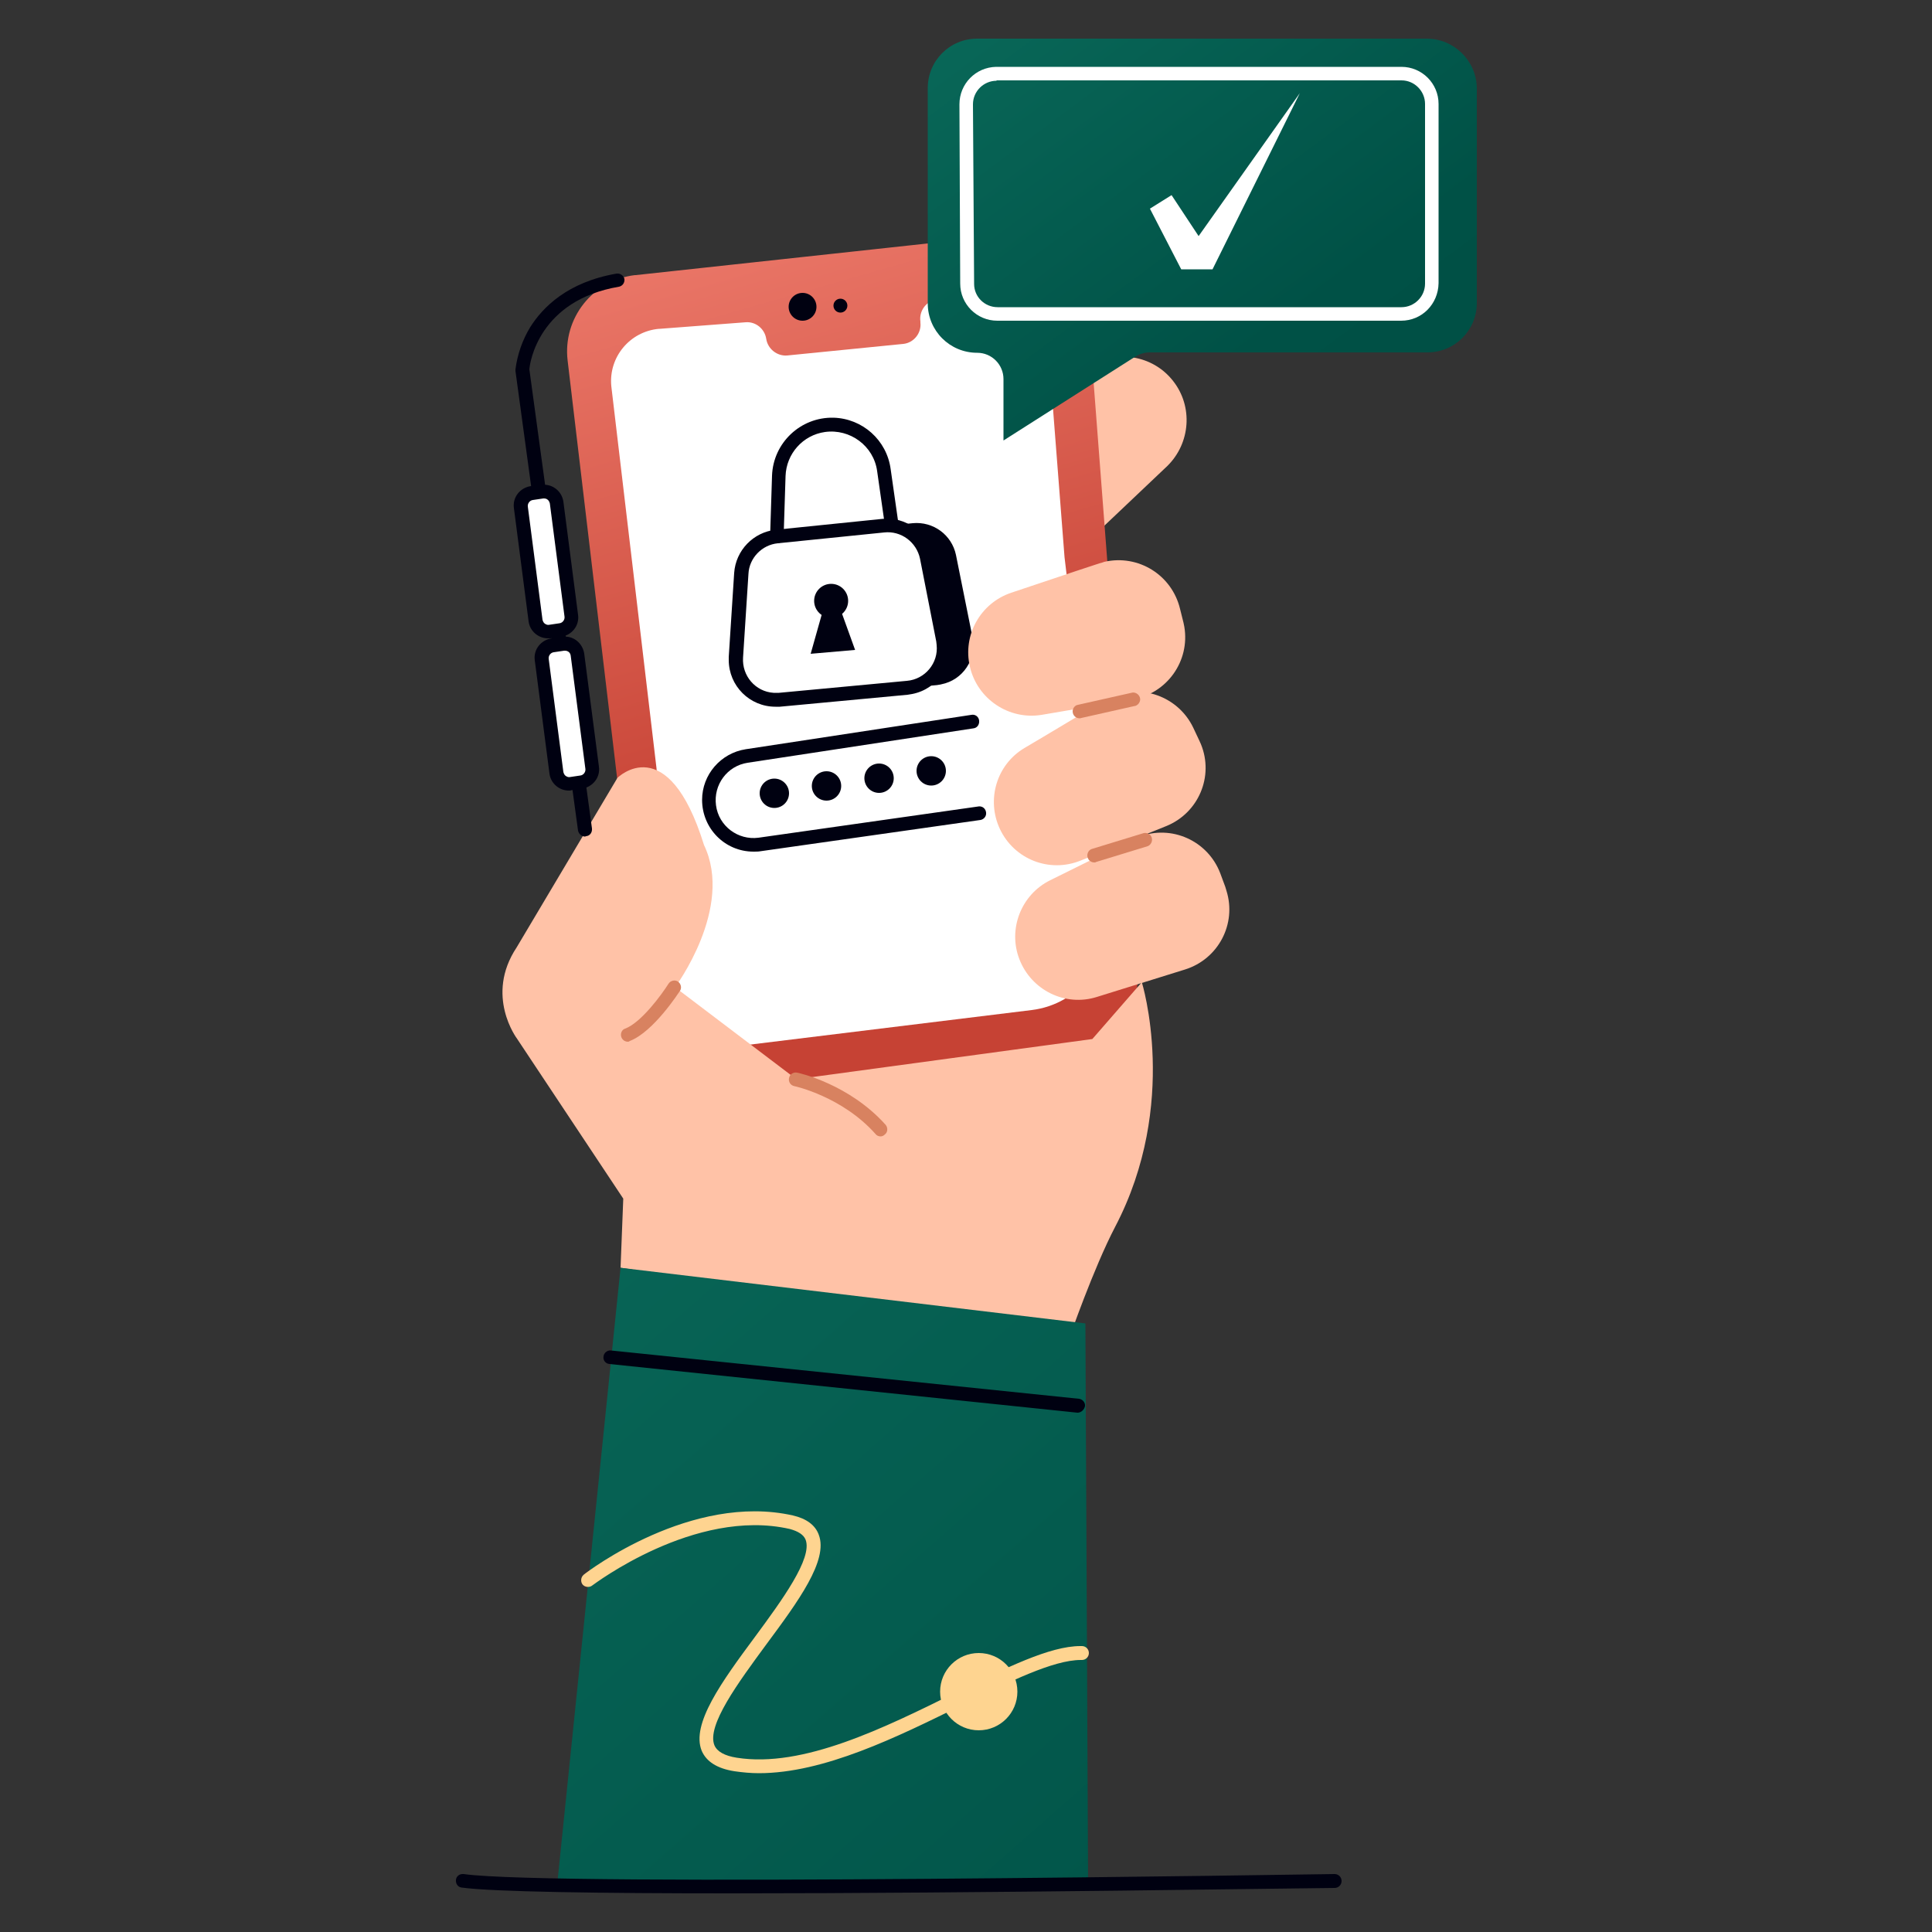
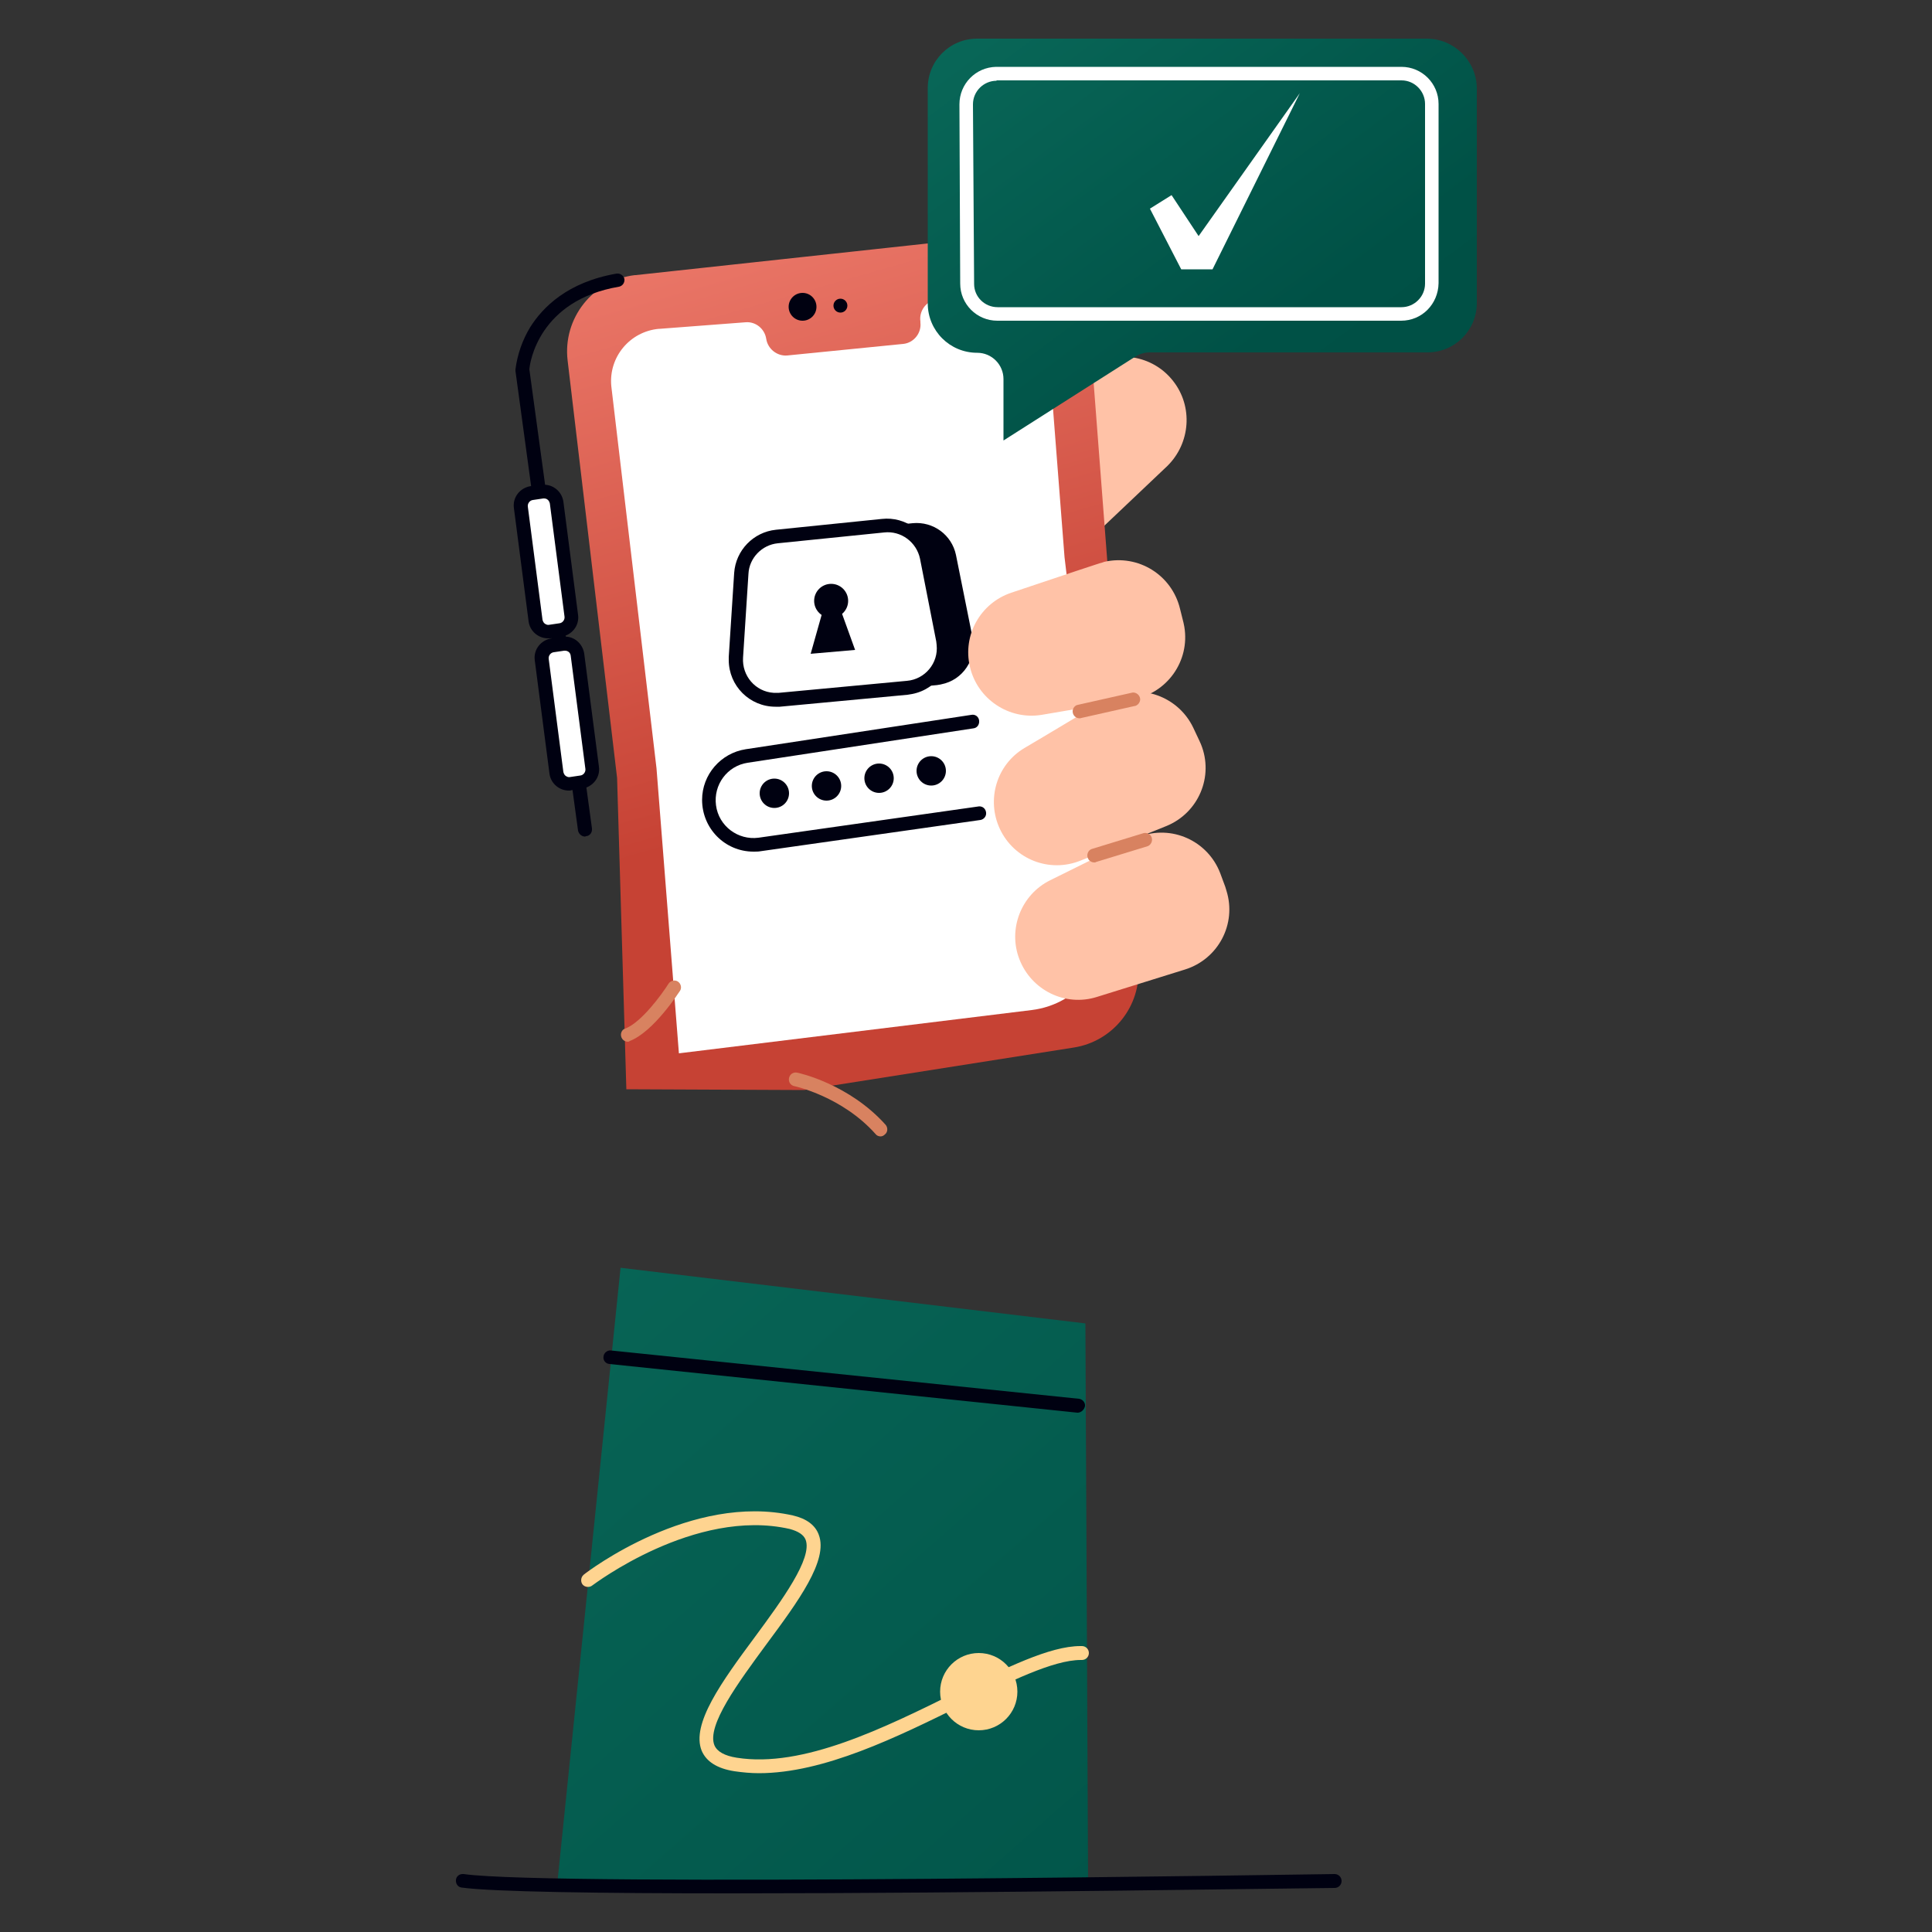
<svg xmlns="http://www.w3.org/2000/svg" transform="scale(1)" version="1.1" id="Layer_1" x="0px" y="0px" viewBox="0 0 500 500" xml:space="preserve" class="show_show__wrapper__graphic__5Waiy ">
  <rect x="0" y="0" width="500" height="500" fill="#333333" stroke="none" />
  <title>React</title>
  <style type="text/css">
	.st0{fill:#FFC2A7;}
	.st1{fill:url(#SVGID_1_);}
	.st2{fill:#FFFFFF;}
	.st3{fill:#000111;}
	.st4{fill:#D88260;}
	.st5{fill:url(#SVGID_00000057131845932533253630000013343372941338964671_);}
	.st6{fill:#FED490;}
	.st7{fill:url(#SVGID_00000075860321713414522160000006443661207986562459_);}
</style>
  <g id="hand">
    <path class="st0" d="M303.6,98.6c-5.3-6.8-15-8.3-22.1-3.4l-0.8,0.6c0.9,2.9,0.7,6.2,0.6,9.2c0,4.1,0.2,8.1,0.7,12.2   c0.3,3.8,0.2,7.9,1.2,11.6c0.6,2.2,1.6,5.1,0.5,7.3c0,0.6,0,1.2,0,1.8c0.3-0.3,0.7-0.5,1-0.8c5.7-5.4,12.1-11.5,17.4-16.5   C308.1,114.7,308.8,105.2,303.6,98.6z" />
    <linearGradient id="SVGID_1_" gradientUnits="userSpaceOnUse" x1="869.734" y1="-1799.969" x2="870.964" y2="-1984.719" gradientTransform="matrix(0.963 -0.269 -0.269 -0.963 -1144.119 -1472.843)">
      <stop offset="0" style="stop-color: rgb(243, 131, 116);" />
      <stop offset="1" style="stop-color: rgb(198, 66, 52);" />
    </linearGradient>
    <path class="st1" d="M159.7,201.3l-12.8-108c-1.3-10.9,6.5-20.8,17.4-22.1c0.1,0,0.1,0,0.2,0l95-10.3c10.9-1.2,20.7,6.7,21.9,17.6   c0,0.2,0,0.4,0.1,0.6L294.6,250c0.8,10.3-6.5,19.5-16.7,21.1l-69.8,11l-46-0.2L159.7,201.3z" />
    <path class="st2" d="M169.9,198.8l-11.7-98.9c-0.7-7.5,4.8-14.1,12.3-14.8c0.1,0,0.1,0,0.2,0l22.3-1.7c2.6-0.2,4.9,1.7,5.3,4.3l0,0   c0.4,2.6,2.8,4.5,5.4,4.3l30.1-3c2.7-0.3,4.7-2.8,4.4-5.5c0-0.1,0-0.1,0-0.2v-0.1c-0.4-2.7,1.5-5.3,4.2-5.7c0.1,0,0.2,0,0.3,0   l13.8-1.2c7.5-0.6,14,4.9,14.7,12.4c0,0,0,0.1,0,0.1l4.3,55.4l11,92.3c1.5,12.3-7.3,23.4-19.5,24.9l-91.3,11.2L169.9,198.8z" />
-     <path class="st0" d="M160.6,328.1l0.7-17.9l-27.5-41.4c0,0-8.4-11.1-0.1-23.6l26.1-43.9c0,0,13-12.9,22.4,17.4   c7.8,16.3-7.5,36.8-7.5,36.8l31.4,23.8l76.6-10.4l12.8-14.7c0,0,9.8,31.4-6.9,63.3c-5.6,10.7-11.9,28.9-11.9,28.9L160.6,328.1z" />
    <circle class="st3" cx="207.7" cy="79.4" r="3.6" />
    <circle class="st3" cx="217.5" cy="79.1" r="1.8" />
    <path class="st3" d="M208.8,138.2l27.4-2.8c5.3-0.5,10.1,3,11.2,8.2l4.3,21.4c1.1,5.6-2.5,11-8.1,12.1c-0.3,0.1-0.7,0.1-1.1,0.2   l-33.1,3.1c-5.7,0.5-10.7-3.6-11.2-9.3c-0.1-0.6-0.1-1.1,0-1.7l1.4-21.7C199.9,142.7,203.8,138.7,208.8,138.2z" />
    <path class="st2" d="M201.1,138.9l27.4-2.9c5.3-0.5,10.1,3,11.2,8.2l4.3,21.4c1.1,5.6-2.5,11-8.1,12.1c-0.4,0.1-0.7,0.1-1.1,0.2   l-33.1,3.1c-5.7,0.5-10.7-3.6-11.2-9.3c-0.1-0.5-0.1-1.1,0-1.6l1.4-21.7C192.2,143.4,196.1,139.4,201.1,138.9z" />
    <path class="st3" d="M200.7,182.9c-6.7,0-12.1-5.4-12.1-12.1c0-0.3,0-0.5,0-0.8l1.4-21.7c0.4-5.9,5-10.6,10.8-11.2l0,0l27.4-2.8   c6.2-0.7,11.9,3.5,13.1,9.7l4.3,21.4c1.3,6.5-2.9,12.9-9.5,14.2c-0.4,0.1-0.8,0.1-1.2,0.2l-33.1,3.1   C201.5,182.9,201.1,182.9,200.7,182.9z M201.3,140.6L201.3,140.6c-4.1,0.4-7.4,3.8-7.6,7.9l-1.4,21.7c-0.3,4.7,3.2,8.8,7.9,9.1   c0.5,0,0.9,0,1.4,0l33.1-3.1c4.7-0.4,8.2-4.6,7.7-9.3c0-0.3-0.1-0.6-0.1-0.9l-4.2-21.4c-0.9-4.3-4.9-7.3-9.3-6.8L201.3,140.6z" />
-     <path class="st3" d="M201.1,140.6L201.1,140.6c-1.1,0-1.8-0.8-1.8-1.8l0.5-15.7c0.3-8.5,7.4-15.2,15.9-15   c7.5,0.2,13.8,5.8,14.8,13.3l2,14c0.2,1-0.4,1.9-1.4,2.1c-1,0.2-1.9-0.4-2.1-1.4c0-0.1,0-0.1,0-0.2l-2-14c-0.9-6.5-7-11-13.5-10.1   c-5.7,0.8-10,5.6-10.2,11.4l-0.5,15.7C202.8,139.9,202,140.6,201.1,140.6z" />
    <circle class="st3" cx="215.1" cy="155.5" r="4.4" />
    <polygon class="st3" points="213.1,157.5 209.8,169.2 221.3,168.2 217.4,157.4  " />
    <path class="st0" d="M293.3,217.2c-7,3.4-15,7.4-21.5,10.6c-7.5,3.7-11,12.6-8,20.4l0,0c3.1,8.1,11.9,12.4,20.1,9.8l22.8-7.1   c8.6-2.7,13.4-11.8,10.7-20.4c-0.1-0.3-0.2-0.7-0.3-1l-1.3-3.5c-3.2-8.4-12.6-12.7-21.1-9.4C294.2,216.8,293.8,217,293.3,217.2z" />
    <path class="st0" d="M285.7,181.3c-6.7,4-14.3,8.6-20.6,12.3c-7.2,4.3-9.9,13.4-6.3,21l0,0c3.7,7.8,12.8,11.4,20.9,8.1l22.1-8.9   c8.4-3.4,12.4-12.9,9-21.2c-0.1-0.3-0.3-0.6-0.4-0.9l-1.6-3.4c-3.9-8.1-13.6-11.6-21.8-7.7C286.5,180.9,286.1,181.1,285.7,181.3z" />
    <path class="st0" d="M284.5,145.8c-7.4,2.4-15.8,5.3-22.8,7.6c-8,2.7-12.6,11-10.7,19.1l0,0c1.9,8.4,10.1,13.9,18.6,12.5l23.5-4   c8.9-1.5,14.9-9.9,13.4-18.8c-0.1-0.3-0.1-0.7-0.2-1l-0.9-3.6c-2.1-8.8-10.8-14.2-19.6-12.2C285.5,145.5,285,145.7,284.5,145.8z" />
    <path class="st4" d="M227.9,294.1c-0.5,0-1-0.2-1.3-0.6c-8.6-9.7-20.9-12.4-21-12.4c-1-0.2-1.6-1.1-1.4-2.1c0.2-1,1.1-1.6,2.1-1.4   c0.6,0.1,13.5,3,22.9,13.5c0.6,0.7,0.6,1.9-0.2,2.5C228.7,293.9,228.3,294.1,227.9,294.1L227.9,294.1z" />
    <path class="st4" d="M283.2,223.2c-1,0-1.8-0.8-1.8-1.8c0-0.8,0.5-1.5,1.2-1.7l13.4-4.1c1-0.2,1.9,0.4,2.1,1.3   c0.2,0.9-0.3,1.8-1.1,2.1l-13.4,4.1C283.5,223.2,283.4,223.2,283.2,223.2z" />
    <path class="st4" d="M279.4,185.9c-1,0-1.8-0.8-1.8-1.8c0-0.8,0.6-1.6,1.4-1.7l13.8-3.1c0.9-0.3,1.9,0.3,2.2,1.2   c0.3,0.9-0.3,1.9-1.2,2.2c0,0-0.1,0-0.1,0l-13.8,3.1C279.6,185.9,279.5,185.9,279.4,185.9z" />
    <path class="st4" d="M162.5,269.6c-1,0-1.8-0.8-1.8-1.8c0-0.7,0.4-1.4,1.1-1.6c4.2-1.6,9.5-8.9,11.2-11.6c0.5-0.8,1.6-1.1,2.4-0.6   s1.1,1.6,0.6,2.4c-0.3,0.4-6.8,10.6-13,13C162.9,269.5,162.7,269.6,162.5,269.6z" />
    <path class="st3" d="M195,220.4c-7.4,0-13.3-6-13.3-13.4c0-6.5,4.8-12.1,11.3-13.1l58.4-8.9c1-0.2,1.9,0.5,2,1.5s-0.5,1.9-1.5,2   c0,0,0,0,0,0l-58.4,8.9c-5.3,0.8-8.9,5.7-8.2,11c0.7,5.4,5.7,9.1,11,8.4c0,0,0,0,0,0l57-8.1c1-0.1,1.8,0.6,1.9,1.6   c0.1,0.9-0.5,1.7-1.4,1.9l-57,8.1C196.3,220.4,195.6,220.4,195,220.4z" />
    <circle class="st3" cx="200.4" cy="205.3" r="3.8" />
    <circle class="st3" cx="213.9" cy="203.4" r="3.8" />
    <circle class="st3" cx="227.5" cy="201.4" r="3.8" />
    <circle class="st3" cx="241" cy="199.5" r="3.8" />
    <path class="st3" d="M151.4,216.5c-0.9,0-1.6-0.7-1.8-1.5L133.4,96c0-0.1,0-0.2,0-0.4c0.5-3.9,1.8-7.6,3.8-10.9   c3.2-5.1,9.6-11.7,22.4-13.9c0.9-0.1,1.8,0.5,2,1.4c0.1,1-0.5,1.8-1.4,2c-20.7,3.5-23.1,19.6-23.2,21.4l16.2,118.8   c0.1,1-0.5,1.9-1.5,2c0,0,0,0,0,0L151.4,216.5z" />
    <path class="st2" d="M137.6,127.6l2.7-0.4c1.8-0.2,3.5,1,3.7,2.8l3.8,29.3c0.2,1.8-1,3.5-2.8,3.7l0,0l-2.7,0.4   c-1.8,0.2-3.5-1-3.7-2.8l0,0l-3.8-29.3C134.6,129.5,135.8,127.8,137.6,127.6z" />
    <path class="st3" d="M141.8,165.2c-2.5,0-4.7-1.9-5-4.4l-3.8-29.3c-0.4-2.8,1.6-5.3,4.4-5.7l2.7-0.3c2.8-0.4,5.3,1.6,5.7,4.3   c0,0,0,0,0,0l3.8,29.3c0.4,2.8-1.6,5.3-4.4,5.7l-2.7,0.4C142.3,165.2,142.1,165.2,141.8,165.2z M140.8,129h-0.2l-2.7,0.4   c-0.8,0.1-1.4,0.9-1.3,1.7l3.8,29.3c0.1,0.4,0.3,0.8,0.6,1c0.3,0.2,0.7,0.4,1.1,0.3l2.7-0.4l0,0c0.8-0.1,1.4-0.9,1.3-1.7   c0,0,0,0,0,0l-3.8-29.3c-0.1-0.4-0.3-0.8-0.6-1C141.5,129.1,141.1,129,140.8,129z" />
    <path class="st2" d="M143,167l2.7-0.4c1.8-0.2,3.5,1,3.7,2.8l3.8,29.3c0.2,1.8-1,3.5-2.8,3.7l-2.7,0.4c-1.8,0.2-3.5-1-3.7-2.8   l-3.8-29.3C139.9,168.9,141.2,167.2,143,167z" />
    <path class="st3" d="M147.2,204.6c-2.5,0-4.7-1.9-5-4.4l-3.8-29.3c-0.4-2.8,1.6-5.3,4.4-5.7l2.7-0.4c2.8-0.4,5.3,1.6,5.7,4.4   l3.8,29.2c0.4,2.8-1.6,5.3-4.4,5.7l-2.7,0.4C147.7,204.6,147.4,204.6,147.2,204.6z M146.2,168.4H146l-2.7,0.4   c-0.8,0.1-1.4,0.9-1.3,1.7c0,0,0,0,0,0l3.8,29.3c0.1,0.4,0.3,0.8,0.6,1c0.3,0.2,0.7,0.4,1.1,0.3l2.7-0.4l0,0   c0.8-0.1,1.4-0.9,1.3-1.7c0,0,0,0,0,0l-3.8-29.3C147.6,168.9,147,168.4,146.2,168.4L146.2,168.4z" />
    <linearGradient id="SVGID_00000067196469803206369030000010960993692544884671_" gradientUnits="userSpaceOnUse" x1="710.523" y1="-1999.463" x2="921.483" y2="-2437.733" gradientTransform="matrix(0.963 -0.269 -0.269 -0.963 -1144.119 -1472.843)">
      <stop offset="0" style="stop-color: rgb(10, 107, 91);" />
      <stop offset="0.78" style="stop-color: rgb(0, 81, 70);" />
      <stop offset="0.91" style="stop-color: rgb(0, 80, 69);" />
    </linearGradient>
    <polygon points="160.6,328.1 280.9,342.5    281.6,488.1 144.3,486.7  " style="fill: url(&quot;#SVGID_00000067196469803206369030000010960993692544884671_&quot;);" />
    <circle class="st6" cx="253.3" cy="437.8" r="10" />
    <path class="st3" d="M279,365.6h-0.2l-121.1-12.6c-1-0.1-1.7-1-1.5-2c0.1-0.9,1-1.6,1.9-1.5L279.2,362c1,0.1,1.7,1,1.6,1.9   C280.6,364.8,279.9,365.5,279,365.6L279,365.6z" />
    <path class="st6" d="M196.4,458.9c-2.1,0-4.2-0.2-6.3-0.5c-4.5-0.7-7.3-2.5-8.5-5.3c-2.8-6.9,5.2-17.9,13.8-29.5   c7-9.5,14.9-20.3,13.1-25.1c-0.5-1.3-1.9-2.2-4.1-2.8c-24.6-5.6-50.9,14.5-51.1,14.6c-0.7,0.6-1.9,0.5-2.5-0.2s-0.5-1.9,0.2-2.5   c0,0,0.1-0.1,0.1-0.1c1.1-0.9,27.9-21.2,54.1-15.3c3.5,0.8,5.8,2.5,6.7,5c2.5,6.6-5.3,17.2-13.6,28.4c-7.2,9.8-15.5,21-13.4,26.1   c0.7,1.6,2.6,2.7,5.8,3.2c17.1,2.7,38.1-7.7,56.7-16.9c13-6.4,24.3-12,32.2-12h0.4c1,0,1.8,0.8,1.8,1.8c0,1-0.8,1.8-1.8,1.8h-0.3   c-7.1,0-18.5,5.6-30.6,11.6C232.1,449.6,213.2,458.9,196.4,458.9z" />
  </g>
  <g id="pop_up">
    <linearGradient id="SVGID_00000122712484722833510670000001232700335880251275_" gradientUnits="userSpaceOnUse" x1="255.323" y1="523.825" x2="355.523" y2="389.065" gradientTransform="matrix(1 0 0 -1 0 502)">
      <stop offset="0" style="stop-color: rgb(10, 107, 91);" />
      <stop offset="0.78" style="stop-color: rgb(0, 81, 70);" />
      <stop offset="0.91" style="stop-color: rgb(0, 80, 69);" />
    </linearGradient>
    <path d="M369.2,10H252.9   c-7.1,0-12.8,5.7-12.8,12.8c0,0,0,0,0,0v55.7c0,7.1,5.7,12.8,12.8,12.8l0,0c3.8,0,6.8,3.1,6.8,6.8c0,0,0,0,0,0v15.9l34.1-21.7   c1.1-0.7,2.4-1.1,3.7-1.1h71.9c7.1,0,12.8-5.7,12.8-12.8c0,0,0,0,0,0V22.8C382.1,15.7,376.3,10,369.2,10   C369.2,10,369.2,10,369.2,10z" style="fill: url(&quot;#SVGID_00000122712484722833510670000001232700335880251275_&quot;);" />
    <polygon class="st2" points="297.6,54 305.7,69.7 313.8,69.7 336.4,24.1 310.2,61.1 303.2,50.5  " />
    <path class="st2" d="M362.6,83H258.1c-5.3,0-9.6-4.3-9.6-9.6L248.3,27c0-5.3,4.2-9.6,9.5-9.7c0,0,0.1,0,0.1,0h104.8   c5.3,0,9.6,4.3,9.6,9.6v46.4C372.2,78.7,368,83,362.6,83z M257.9,20.9c-3.3,0-6.1,2.7-6.1,6.1c0,0,0,0,0,0l0.3,46.5   c0,3.3,2.7,6,6.1,6h104.5c3.3,0,6.1-2.7,6.1-6.1V26.9c0-3.3-2.7-6.1-6.1-6.1H257.9z" />
  </g>
  <g id="line">
    <path class="st3" d="M188.9,490c-33.6,0-61.5-0.4-69.4-1.5c-1-0.1-1.6-1-1.5-2c0.1-1,1-1.6,2-1.5c0,0,0,0,0,0   c22.8,3.3,223.4,0,225.4,0l0,0c1,0,1.8,0.8,1.8,1.8c0,1-0.8,1.8-1.8,1.8C340,488.6,253.7,490,188.9,490z" />
  </g>
</svg>